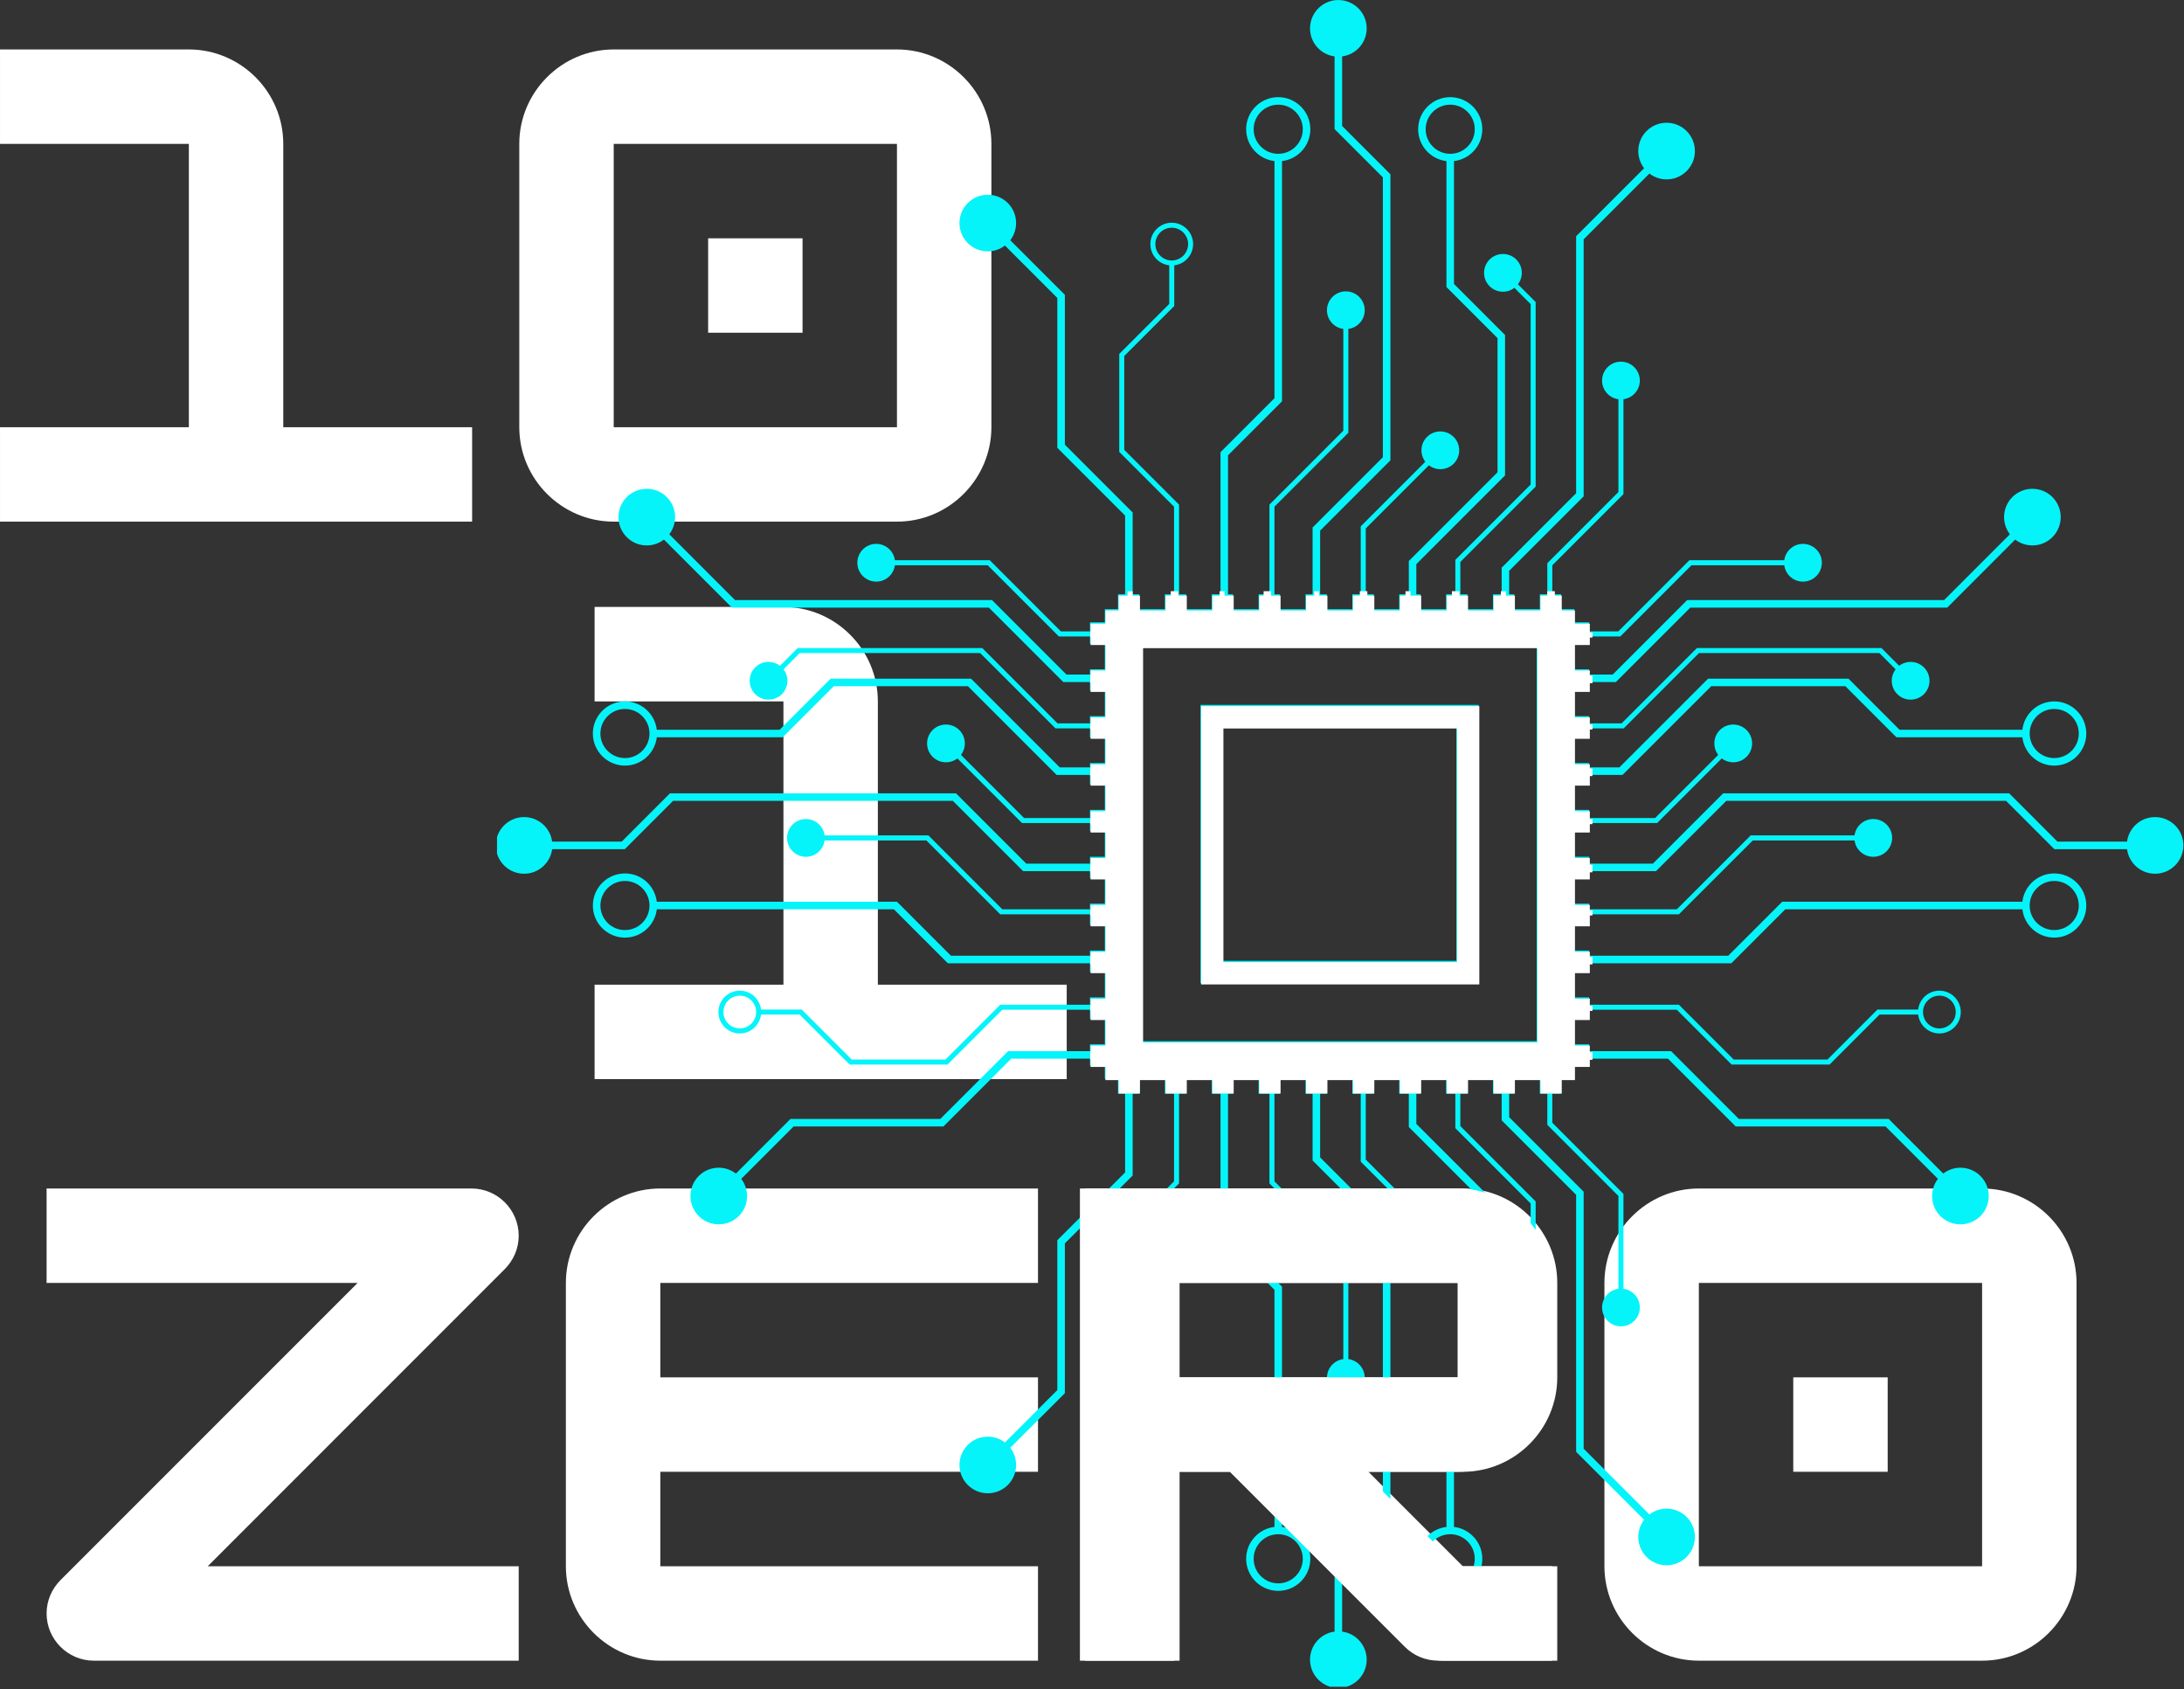
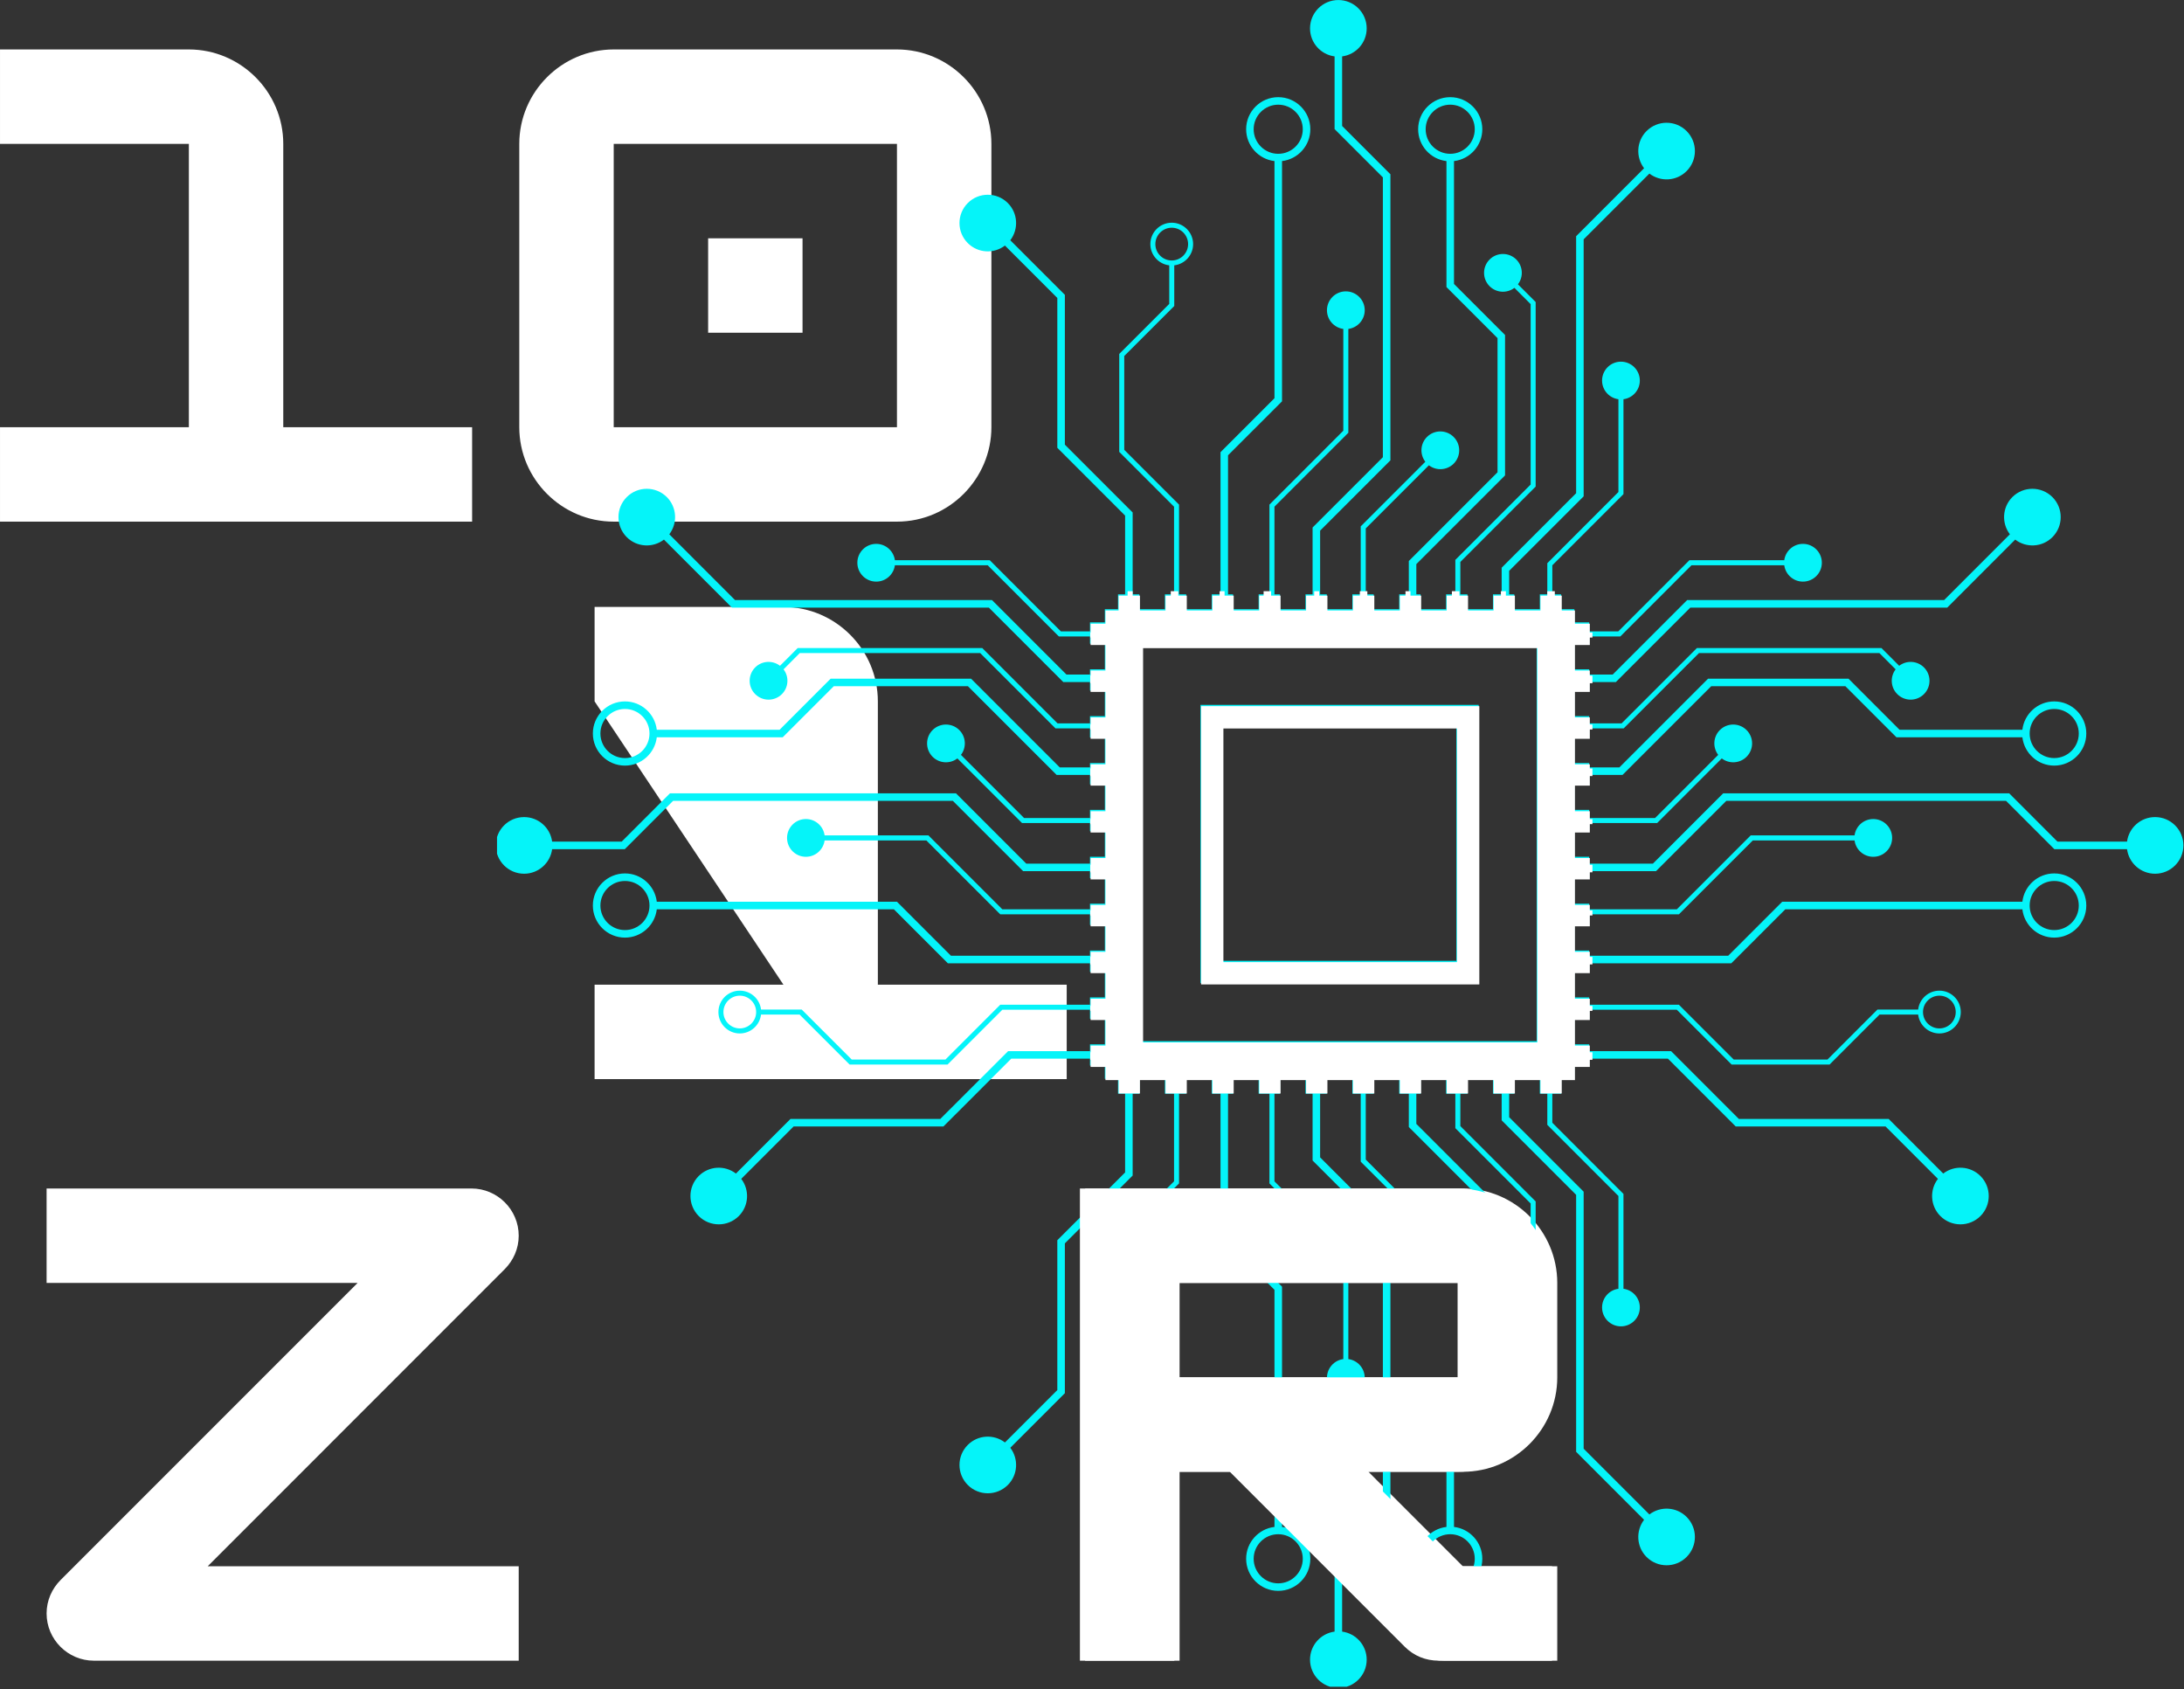
<svg xmlns="http://www.w3.org/2000/svg" zoomAndPan="magnify" preserveAspectRatio="xMidYMid meet" version="1.0" viewBox="22.12 60.82 309.85 239.61">
  <rect x="22.12" y="60.82" width="309.85" height="239.61" fill="#333333" stroke="none" />
  <defs>
    <g />
    <clipPath id="e85517fba4">
      <path d="M 92.633 60.824 L 331.883 60.824 L 331.883 300.074 L 92.633 300.074 Z M 92.633 60.824 " clip-rule="nonzero" />
    </clipPath>
    <clipPath id="97cc339939">
      <path d="M 176.793 144.68 L 248.043 144.68 L 248.043 215.93 L 176.793 215.93 Z M 176.793 144.68 " clip-rule="nonzero" />
    </clipPath>
  </defs>
  <g fill="#ffffff" fill-opacity="1">
    <g transform="translate(103.128, 213.889)">
      <g>
-         <path d="M 43.535 -53.582 C 43.535 -60.949 37.508 -66.977 30.141 -66.977 L 3.348 -66.977 L 3.348 -53.582 L 30.141 -53.582 L 30.141 -13.395 L 3.348 -13.395 L 3.348 0 L 70.328 0 L 70.328 -13.395 L 43.535 -13.395 Z M 43.535 -53.582 " />
+         <path d="M 43.535 -53.582 C 43.535 -60.949 37.508 -66.977 30.141 -66.977 L 3.348 -66.977 L 3.348 -53.582 L 30.141 -13.395 L 3.348 -13.395 L 3.348 0 L 70.328 0 L 70.328 -13.395 L 43.535 -13.395 Z M 43.535 -53.582 " />
      </g>
    </g>
  </g>
  <g fill="#ffffff" fill-opacity="1">
    <g transform="translate(18.773, 134.811)">
      <g>
        <path d="M 43.535 -53.582 C 43.535 -60.949 37.508 -66.977 30.141 -66.977 L 3.348 -66.977 L 3.348 -53.582 L 30.141 -53.582 L 30.141 -13.395 L 3.348 -13.395 L 3.348 0 L 70.328 0 L 70.328 -13.395 L 43.535 -13.395 Z M 43.535 -53.582 " />
      </g>
    </g>
  </g>
  <g fill="#ffffff" fill-opacity="1">
    <g transform="translate(92.444, 134.811)">
      <g>
        <path d="M 56.93 0 C 64.383 0 70.328 -6.113 70.328 -13.395 L 70.328 -53.582 C 70.328 -60.949 64.301 -66.977 56.93 -66.977 L 16.746 -66.977 C 9.379 -66.977 3.348 -60.949 3.348 -53.582 L 3.348 -13.395 C 3.348 -6.027 9.379 0 16.746 0 Z M 16.746 -53.582 L 56.93 -53.582 L 56.93 -13.395 L 16.746 -13.395 Z M 43.535 -26.793 L 43.535 -40.188 L 30.141 -40.188 L 30.141 -26.793 Z M 43.535 -26.793 " />
      </g>
    </g>
  </g>
  <g fill="#ffffff" fill-opacity="1">
    <g transform="translate(25.383, 296.378)">
      <g>
        <path d="M 70.328 -13.395 L 26.207 -13.395 L 68.316 -55.508 C 69.574 -56.766 70.328 -58.438 70.328 -60.281 C 70.328 -63.965 67.312 -66.977 63.629 -66.977 L 3.348 -66.977 L 3.348 -53.582 L 47.473 -53.582 L 5.359 -11.469 C 4.102 -10.215 3.348 -8.539 3.348 -6.699 C 3.348 -3.016 6.363 0 10.047 0 L 70.328 0 Z M 70.328 -13.395 " />
      </g>
    </g>
  </g>
  <g fill="#ffffff" fill-opacity="1">
    <g transform="translate(99.054, 296.378)">
      <g>
-         <path d="M 70.328 -66.977 L 16.746 -66.977 C 9.379 -66.977 3.348 -60.949 3.348 -53.582 L 3.348 -13.395 C 3.348 -6.027 9.379 0 16.746 0 L 70.328 0 L 70.328 -13.395 L 16.746 -13.395 L 16.746 -26.793 L 70.328 -26.793 L 70.328 -40.188 L 16.746 -40.188 L 16.746 -53.582 L 70.328 -53.582 Z M 70.328 -66.977 " />
-       </g>
+         </g>
    </g>
  </g>
  <g fill="#ffffff" fill-opacity="1">
    <g transform="translate(172.725, 296.378)">
      <g>
        <path d="M 70.328 -53.582 C 70.328 -60.949 64.301 -66.977 56.93 -66.977 L 3.348 -66.977 L 3.348 0 L 16.746 0 L 16.746 -26.793 L 24.613 -26.793 L 49.398 -2.008 C 50.734 -0.668 52.41 0 54.254 0 L 70.328 0 L 70.328 -13.395 L 56.93 -13.395 L 43.535 -26.793 L 56.93 -26.793 C 64.301 -26.793 70.328 -32.82 70.328 -40.188 Z M 56.93 -53.582 L 56.93 -40.188 L 16.746 -40.188 L 16.746 -53.582 Z M 56.93 -53.582 " />
      </g>
    </g>
  </g>
  <g fill="#ffffff" fill-opacity="1">
    <g transform="translate(246.396, 296.378)">
      <g>
-         <path d="M 56.93 0 C 64.383 0 70.328 -6.113 70.328 -13.395 L 70.328 -53.582 C 70.328 -60.949 64.301 -66.977 56.93 -66.977 L 16.746 -66.977 C 9.379 -66.977 3.348 -60.949 3.348 -53.582 L 3.348 -13.395 C 3.348 -6.027 9.379 0 16.746 0 Z M 16.746 -53.582 L 56.93 -53.582 L 56.93 -13.395 L 16.746 -13.395 Z M 43.535 -26.793 L 43.535 -40.188 L 30.141 -40.188 L 30.141 -26.793 Z M 43.535 -26.793 " />
-       </g>
+         </g>
    </g>
  </g>
  <path fill="#05f4f9" d="M 195.602 197.109 L 195.602 163.969 L 228.738 163.969 L 228.738 197.109 Z M 231.906 200.277 L 231.906 160.805 L 192.438 160.805 L 192.438 200.277 L 231.906 200.277 " fill-opacity="1" fill-rule="nonzero" />
  <g clip-path="url(#e85517fba4)">
    <path fill="#05f4f9" d="M 206.949 281.926 C 206.949 283.848 205.391 285.41 203.465 285.41 C 201.547 285.41 199.98 283.848 199.98 281.926 C 199.98 280.004 201.547 278.441 203.465 278.441 C 205.391 278.441 206.949 280.004 206.949 281.926 Z M 190.68 265.633 C 190.68 266.914 189.637 267.957 188.359 267.957 C 187.078 267.957 186.035 266.914 186.035 265.633 C 186.035 264.352 187.078 263.312 188.359 263.312 C 189.637 263.312 190.68 264.352 190.68 265.633 Z M 184.207 208.504 L 184.207 152.574 L 240.133 152.574 L 240.133 208.504 Z M 127.074 206.695 C 125.797 206.695 124.754 205.652 124.754 204.375 C 124.754 203.094 125.797 202.051 127.074 202.051 C 128.355 202.051 129.398 203.094 129.398 204.375 C 129.398 205.652 128.355 206.695 127.074 206.695 Z M 110.785 192.746 C 108.863 192.746 107.301 191.188 107.301 189.266 C 107.301 187.344 108.863 185.781 110.785 185.781 C 112.703 185.781 114.266 187.344 114.266 189.266 C 114.266 191.188 112.703 192.746 110.785 192.746 Z M 110.785 168.348 C 108.863 168.348 107.301 166.785 107.301 164.863 C 107.301 162.945 108.863 161.383 110.785 161.383 C 112.703 161.383 114.266 162.945 114.266 164.863 C 114.266 166.785 112.703 168.348 110.785 168.348 Z M 186.035 95.445 C 186.035 94.164 187.078 93.121 188.359 93.121 C 189.637 93.121 190.68 94.164 190.68 95.445 C 190.68 96.727 189.637 97.766 188.359 97.766 C 187.078 97.766 186.035 96.727 186.035 95.445 Z M 199.98 79.152 C 199.98 77.23 201.547 75.668 203.465 75.668 C 205.391 75.668 206.949 77.23 206.949 79.152 C 206.949 81.074 205.391 82.637 203.465 82.637 C 201.547 82.637 199.98 81.074 199.98 79.152 Z M 224.383 79.152 C 224.383 77.23 225.945 75.668 227.867 75.668 C 229.789 75.668 231.348 77.23 231.348 79.152 C 231.348 81.074 229.789 82.637 227.867 82.637 C 225.945 82.637 224.383 81.074 224.383 79.152 Z M 313.559 161.383 C 315.477 161.383 317.043 162.945 317.043 164.863 C 317.043 166.785 315.477 168.348 313.559 168.348 C 311.637 168.348 310.074 166.785 310.074 164.863 C 310.074 162.945 311.637 161.383 313.559 161.383 Z M 313.559 185.781 C 315.477 185.781 317.043 187.344 317.043 189.266 C 317.043 191.188 315.477 192.746 313.559 192.746 C 311.637 192.746 310.074 191.188 310.074 189.266 C 310.074 187.344 311.637 185.781 313.559 185.781 Z M 297.266 202.051 C 298.547 202.051 299.586 203.094 299.586 204.375 C 299.586 205.652 298.547 206.695 297.266 206.695 C 295.984 206.695 294.941 205.652 294.941 204.375 C 294.941 203.094 295.984 202.051 297.266 202.051 Z M 231.348 281.926 C 231.348 283.848 229.789 285.41 227.867 285.41 C 225.945 285.41 224.383 283.848 224.383 281.926 C 224.383 280.004 225.945 278.441 227.867 278.441 C 229.789 278.441 231.348 280.004 231.348 281.926 Z M 216.016 296.234 C 216.016 294.195 214.496 292.516 212.531 292.254 L 212.531 282.391 L 219.383 275.539 L 219.383 234.961 L 209.41 224.988 L 209.41 215.953 L 210.359 215.953 L 210.359 213.844 L 213.98 213.844 L 213.98 215.953 L 215.168 215.953 L 215.168 225.594 L 224.336 234.758 C 223.531 235.809 223.605 237.316 224.566 238.277 C 225.613 239.324 227.309 239.324 228.355 238.277 C 229.402 237.23 229.402 235.535 228.355 234.488 C 227.395 233.531 225.887 233.453 224.84 234.258 L 215.883 225.297 L 215.883 215.953 L 217.008 215.953 L 217.008 213.844 L 220.629 213.844 L 220.629 215.953 L 221.992 215.953 L 221.992 220.68 L 234.578 233.266 L 234.578 252.297 L 227.332 259.543 L 227.332 277.406 C 225.074 277.672 223.316 279.598 223.316 281.926 C 223.316 284.434 225.355 286.477 227.867 286.477 C 230.375 286.477 232.418 284.434 232.418 281.926 C 232.418 279.598 230.66 277.672 228.402 277.406 L 228.402 259.984 L 235.645 252.742 L 235.645 232.824 L 223.059 220.238 L 223.059 215.953 L 223.66 215.953 L 223.66 213.844 L 227.277 213.844 L 227.277 215.953 L 228.594 215.953 L 228.594 220.844 L 239.277 231.527 L 239.277 257.121 L 236.973 259.426 C 235.922 258.621 234.414 258.699 233.453 259.66 C 232.406 260.707 232.406 262.402 233.453 263.449 C 234.5 264.492 236.195 264.492 237.242 263.449 C 238.199 262.484 238.277 260.98 237.473 259.93 L 239.988 257.418 L 239.988 231.234 L 229.305 220.547 L 229.305 215.953 L 230.309 215.953 L 230.309 213.844 L 233.93 213.844 L 233.93 215.953 L 235.164 215.953 L 235.164 219.73 L 245.73 230.297 L 245.73 266.75 L 255.371 276.395 C 254.168 277.969 254.281 280.227 255.719 281.668 C 257.289 283.238 259.836 283.238 261.402 281.668 C 262.973 280.098 262.973 277.555 261.402 275.988 C 259.961 274.547 257.699 274.434 256.125 275.637 L 246.797 266.309 L 246.797 229.855 L 236.23 219.289 L 236.23 215.953 L 236.957 215.953 L 236.957 213.844 L 240.578 213.844 L 240.578 215.953 L 241.641 215.953 L 241.641 220.371 L 251.73 230.461 L 251.73 243.625 C 250.422 243.801 249.41 244.918 249.41 246.277 C 249.41 247.758 250.609 248.957 252.086 248.957 C 253.566 248.957 254.766 247.758 254.766 246.277 C 254.766 244.918 253.754 243.801 252.445 243.625 L 252.445 230.168 L 242.352 220.074 L 242.352 215.953 L 243.605 215.953 L 243.605 213.844 L 245.477 213.844 L 245.477 211.973 L 247.582 211.973 L 247.582 210.988 L 258.758 210.988 L 268.375 220.605 L 289.629 220.605 L 297.059 228.035 C 295.852 229.609 295.965 231.871 297.406 233.312 C 298.977 234.879 301.52 234.879 303.09 233.312 C 304.66 231.742 304.66 229.199 303.09 227.629 C 301.648 226.188 299.387 226.074 297.812 227.281 L 290.07 219.535 L 268.816 219.535 L 259.199 209.918 L 247.582 209.918 L 247.582 208.949 L 245.477 208.949 L 245.477 205.324 L 247.582 205.324 L 247.582 204.047 L 260.016 204.047 L 267.789 211.82 L 281.688 211.82 L 288.777 204.73 L 294.254 204.73 C 294.43 206.234 295.711 207.41 297.266 207.41 C 298.938 207.41 300.301 206.047 300.301 204.375 C 300.301 202.699 298.938 201.34 297.266 201.34 C 295.711 201.34 294.43 202.512 294.254 204.016 L 288.48 204.016 L 281.391 211.109 L 268.086 211.109 L 260.312 203.336 L 247.582 203.336 L 247.582 202.297 L 245.477 202.297 L 245.477 198.676 L 247.582 198.676 L 247.582 197.457 L 267.746 197.457 L 275.406 189.801 L 309.039 189.801 C 309.305 192.059 311.23 193.816 313.559 193.816 C 316.066 193.816 318.109 191.773 318.109 189.266 C 318.109 186.754 316.066 184.711 313.559 184.711 C 311.23 184.711 309.305 186.473 309.039 188.73 L 274.965 188.73 L 267.305 196.387 L 247.582 196.387 L 247.582 195.648 L 245.477 195.648 L 245.477 192.027 L 247.582 192.027 L 247.582 190.512 L 260.312 190.512 L 270.797 180.031 L 285.23 180.031 C 285.406 181.34 286.523 182.352 287.883 182.352 C 289.363 182.352 290.562 181.152 290.562 179.672 C 290.562 178.195 289.363 176.996 287.883 176.996 C 286.523 176.996 285.406 178.008 285.23 179.316 L 270.5 179.316 L 260.016 189.801 L 247.582 189.801 L 247.582 189 L 245.477 189 L 245.477 185.379 L 247.582 185.379 L 247.582 184.391 L 257.062 184.391 L 267.035 174.418 L 306.727 174.418 L 313.578 181.27 L 323.887 181.27 C 324.148 183.234 325.828 184.754 327.867 184.754 C 330.082 184.754 331.883 182.953 331.883 180.734 C 331.883 178.516 330.082 176.719 327.867 176.719 C 325.828 176.719 324.148 178.234 323.887 180.203 L 314.02 180.203 L 307.168 173.348 L 266.594 173.348 L 256.621 183.324 L 247.582 183.324 L 247.582 182.348 L 245.477 182.348 L 245.477 178.727 L 247.582 178.727 L 247.582 177.562 L 257.227 177.562 L 266.391 168.398 C 267.441 169.203 268.949 169.125 269.91 168.164 C 270.957 167.117 270.957 165.422 269.91 164.375 C 268.863 163.332 267.164 163.332 266.121 164.375 C 265.16 165.336 265.086 166.844 265.887 167.895 L 256.93 176.852 L 247.582 176.852 L 247.582 175.699 L 245.477 175.699 L 245.477 172.078 L 247.582 172.078 L 247.582 170.738 L 252.312 170.738 L 264.895 158.156 L 283.93 158.156 L 291.172 165.398 L 309.039 165.398 C 309.305 167.656 311.23 169.418 313.559 169.418 C 316.066 169.418 318.109 167.375 318.109 164.863 C 318.109 162.355 316.066 160.312 313.559 160.312 C 311.23 160.312 309.305 162.074 309.039 164.332 L 291.613 164.332 L 284.371 157.086 L 264.453 157.086 L 251.867 169.672 L 247.582 169.672 L 247.582 169.051 L 245.477 169.051 L 245.477 165.43 L 247.582 165.43 L 247.582 164.137 L 252.477 164.137 L 263.16 153.453 L 288.754 153.453 L 291.059 155.762 C 290.254 156.809 290.332 158.316 291.293 159.277 C 292.336 160.324 294.035 160.324 295.078 159.277 C 296.125 158.234 296.125 156.535 295.078 155.488 C 294.117 154.531 292.613 154.453 291.562 155.258 L 289.047 152.742 L 262.863 152.742 L 252.18 163.426 L 247.582 163.426 L 247.582 162.402 L 245.477 162.402 L 245.477 158.777 L 247.582 158.777 L 247.582 157.57 L 251.363 157.57 L 261.93 147.004 L 298.383 147.004 L 308.023 137.359 C 309.602 138.566 311.859 138.453 313.301 137.012 C 314.871 135.441 314.871 132.898 313.301 131.328 C 311.73 129.762 309.188 129.762 307.617 131.328 C 306.18 132.77 306.062 135.031 307.27 136.605 L 297.941 145.934 L 261.484 145.934 L 250.918 156.5 L 247.582 156.5 L 247.582 155.754 L 245.477 155.754 L 245.477 152.129 L 247.582 152.129 L 247.582 151.094 L 252 151.094 L 262.094 141 L 275.258 141 C 275.434 142.309 276.551 143.32 277.91 143.32 C 279.387 143.32 280.59 142.121 280.59 140.641 C 280.59 139.164 279.387 137.965 277.91 137.965 C 276.551 137.965 275.434 138.977 275.258 140.285 L 261.801 140.285 L 251.707 150.379 L 247.582 150.379 L 247.582 149.102 L 245.477 149.102 L 245.477 147.234 L 243.605 147.234 L 243.605 145.125 L 242.352 145.125 L 242.352 141.004 L 252.445 130.91 L 252.445 117.449 C 253.754 117.277 254.766 116.156 254.766 114.801 C 254.766 113.32 253.566 112.121 252.086 112.121 C 250.609 112.121 249.41 113.32 249.41 114.801 C 249.41 116.156 250.422 117.277 251.73 117.449 L 251.73 130.613 L 241.641 140.707 L 241.641 145.125 L 240.578 145.125 L 240.578 147.234 L 236.957 147.234 L 236.957 145.125 L 236.23 145.125 L 236.23 141.789 L 246.797 131.223 L 246.797 94.77 L 256.125 85.441 C 257.699 86.645 259.961 86.531 261.402 85.09 C 262.973 83.523 262.973 80.977 261.402 79.41 C 259.836 77.84 257.289 77.84 255.719 79.41 C 254.281 80.852 254.168 83.109 255.371 84.684 L 245.73 94.328 L 245.73 130.781 L 235.164 141.348 L 235.164 145.125 L 233.93 145.125 L 233.93 147.234 L 230.309 147.234 L 230.309 145.125 L 229.305 145.125 L 229.305 140.531 L 239.988 129.844 L 239.988 103.66 L 237.473 101.148 C 238.277 100.098 238.199 98.59 237.242 97.629 C 236.195 96.586 234.5 96.586 233.453 97.629 C 232.406 98.676 232.406 100.371 233.453 101.418 C 234.414 102.379 235.922 102.453 236.973 101.652 L 239.277 103.957 L 239.277 129.551 L 228.594 140.234 L 228.594 145.125 L 227.277 145.125 L 227.277 147.234 L 223.66 147.234 L 223.66 145.125 L 223.059 145.125 L 223.059 140.84 L 235.645 128.254 L 235.645 108.336 L 228.402 101.094 L 228.402 83.668 C 230.66 83.406 232.418 81.48 232.418 79.152 C 232.418 76.641 230.375 74.602 227.867 74.602 C 225.355 74.602 223.316 76.641 223.316 79.152 C 223.316 81.48 225.074 83.406 227.332 83.668 L 227.332 101.535 L 234.578 108.781 L 234.578 127.812 L 221.992 140.398 L 221.992 145.125 L 220.629 145.125 L 220.629 147.234 L 217.008 147.234 L 217.008 145.125 L 215.883 145.125 L 215.883 135.777 L 224.84 126.82 C 225.887 127.625 227.395 127.547 228.355 126.59 C 229.402 125.543 229.402 123.844 228.355 122.801 C 227.309 121.754 225.613 121.754 224.566 122.801 C 223.605 123.762 223.531 125.27 224.336 126.316 L 215.168 135.484 L 215.168 145.125 L 213.98 145.125 L 213.98 147.234 L 210.359 147.234 L 210.359 145.125 L 209.41 145.125 L 209.41 136.09 L 219.383 126.117 L 219.383 85.539 L 212.531 78.688 L 212.531 68.82 C 214.496 68.562 216.016 66.883 216.016 64.844 C 216.016 62.625 214.215 60.824 211.996 60.824 C 209.777 60.824 207.977 62.625 207.977 64.844 C 207.977 66.883 209.496 68.562 211.461 68.82 L 211.461 79.129 L 218.312 85.98 L 218.312 125.672 L 208.34 135.645 L 208.34 145.125 L 207.332 145.125 L 207.332 147.234 L 203.711 147.234 L 203.711 145.125 L 202.93 145.125 L 202.93 132.691 L 213.414 122.207 L 213.414 107.477 C 214.723 107.305 215.738 106.184 215.738 104.824 C 215.738 103.348 214.535 102.148 213.059 102.148 C 211.578 102.148 210.379 103.348 210.379 104.824 C 210.379 106.184 211.391 107.305 212.699 107.477 L 212.699 121.914 L 202.219 132.398 L 202.219 145.125 L 200.684 145.125 L 200.684 147.234 L 197.062 147.234 L 197.062 145.125 L 196.344 145.125 L 196.344 125.402 L 204.004 117.746 L 204.004 83.668 C 206.262 83.406 208.02 81.48 208.02 79.152 C 208.02 76.641 205.977 74.602 203.465 74.602 C 200.957 74.602 198.914 76.641 198.914 79.152 C 198.914 81.48 200.676 83.406 202.934 83.668 L 202.934 117.305 L 195.277 124.961 L 195.277 145.125 L 194.035 145.125 L 194.035 147.234 L 190.41 147.234 L 190.41 145.125 L 189.395 145.125 L 189.395 132.398 L 181.621 124.625 L 181.621 111.316 L 188.715 104.227 L 188.715 98.457 C 190.219 98.281 191.391 96.996 191.391 95.445 C 191.391 93.773 190.031 92.41 188.359 92.41 C 186.684 92.41 185.324 93.773 185.324 95.445 C 185.324 96.996 186.496 98.281 188.004 98.457 L 188.004 103.93 L 180.91 111.023 L 180.91 124.918 L 188.684 132.691 L 188.684 145.125 L 187.383 145.125 L 187.383 147.234 L 183.762 147.234 L 183.762 145.125 L 182.812 145.125 L 182.812 133.508 L 173.195 123.891 L 173.195 102.637 L 165.453 94.898 C 166.656 93.32 166.543 91.062 165.102 89.621 C 163.531 88.051 160.988 88.051 159.422 89.621 C 157.852 91.191 157.852 93.734 159.422 95.301 C 160.859 96.742 163.121 96.855 164.695 95.652 L 172.125 103.082 L 172.125 124.336 L 181.742 133.953 L 181.742 145.125 L 180.734 145.125 L 180.734 147.234 L 178.863 147.234 L 178.863 149.102 L 176.758 149.102 L 176.758 150.379 L 172.633 150.379 L 162.543 140.285 L 149.082 140.285 C 148.906 138.977 147.789 137.965 146.43 137.965 C 144.953 137.965 143.754 139.164 143.754 140.641 C 143.754 142.121 144.953 143.32 146.43 143.32 C 147.789 143.32 148.906 142.309 149.082 141 L 162.25 141 L 172.34 151.094 L 176.758 151.094 L 176.758 152.129 L 178.863 152.129 L 178.863 155.754 L 176.758 155.754 L 176.758 156.5 L 173.422 156.5 L 162.855 145.934 L 126.398 145.934 L 117.074 136.605 C 118.277 135.031 118.164 132.77 116.723 131.328 C 115.156 129.762 112.609 129.762 111.039 131.328 C 109.473 132.898 109.473 135.441 111.039 137.012 C 112.48 138.453 114.742 138.566 116.316 137.359 L 125.957 147.004 L 162.41 147.004 L 172.977 157.57 L 176.758 157.57 L 176.758 158.777 L 178.863 158.777 L 178.863 162.402 L 176.758 162.402 L 176.758 163.426 L 172.16 163.426 L 161.477 152.742 L 135.293 152.742 L 132.781 155.258 C 131.727 154.453 130.223 154.531 129.262 155.488 C 128.215 156.535 128.215 158.234 129.262 159.277 C 130.309 160.324 132.004 160.324 133.051 159.277 C 134.012 158.316 134.086 156.809 133.285 155.762 L 135.586 153.453 L 161.18 153.453 L 171.867 164.137 L 176.758 164.137 L 176.758 165.43 L 178.863 165.43 L 178.863 169.051 L 176.758 169.051 L 176.758 169.672 L 172.473 169.672 L 159.887 157.086 L 139.969 157.086 L 132.727 164.332 L 115.301 164.332 C 115.035 162.074 113.113 160.312 110.785 160.312 C 108.273 160.312 106.23 162.355 106.23 164.863 C 106.23 167.375 108.273 169.418 110.785 169.418 C 113.113 169.418 115.035 167.656 115.301 165.398 L 133.168 165.398 L 140.414 158.156 L 159.445 158.156 L 172.027 170.738 L 176.758 170.738 L 176.758 172.078 L 178.863 172.078 L 178.863 175.699 L 176.758 175.699 L 176.758 176.852 L 167.41 176.852 L 158.453 167.895 C 159.258 166.844 159.18 165.336 158.219 164.375 C 157.176 163.332 155.477 163.332 154.43 164.375 C 153.387 165.422 153.387 167.117 154.43 168.164 C 155.395 169.125 156.898 169.203 157.949 168.398 L 167.117 177.562 L 176.758 177.562 L 176.758 178.727 L 178.863 178.727 L 178.863 182.348 L 176.758 182.348 L 176.758 183.324 L 167.723 183.324 L 157.746 173.348 L 117.172 173.348 L 110.32 180.203 L 100.453 180.203 C 100.191 178.234 98.512 176.719 96.477 176.719 C 94.258 176.719 92.457 178.516 92.457 180.734 C 92.457 182.953 94.258 184.754 96.477 184.754 C 98.512 184.754 100.191 183.234 100.453 181.27 L 110.762 181.27 L 117.613 174.418 L 157.305 174.418 L 167.281 184.391 L 176.758 184.391 L 176.758 185.379 L 178.863 185.379 L 178.863 189 L 176.758 189 L 176.758 189.801 L 164.324 189.801 L 153.84 179.316 L 139.109 179.316 C 138.934 178.008 137.816 176.996 136.457 176.996 C 134.977 176.996 133.781 178.195 133.781 179.672 C 133.781 181.152 134.977 182.352 136.457 182.352 C 137.816 182.352 138.934 181.34 139.109 180.031 L 153.543 180.031 L 164.027 190.512 L 176.758 190.512 L 176.758 192.027 L 178.863 192.027 L 178.863 195.648 L 176.758 195.648 L 176.758 196.387 L 157.035 196.387 L 149.379 188.73 L 115.301 188.73 C 115.035 186.473 113.113 184.711 110.785 184.711 C 108.273 184.711 106.23 186.754 106.23 189.266 C 106.23 191.773 108.273 193.816 110.785 193.816 C 113.113 193.816 115.035 192.059 115.301 189.801 L 148.938 189.801 L 156.594 197.457 L 176.758 197.457 L 176.758 198.676 L 178.863 198.676 L 178.863 202.297 L 176.758 202.297 L 176.758 203.336 L 164.027 203.336 L 156.254 211.109 L 142.953 211.109 L 135.859 204.016 L 130.09 204.016 C 129.91 202.512 128.629 201.34 127.074 201.34 C 125.402 201.34 124.043 202.699 124.043 204.375 C 124.043 206.047 125.402 207.41 127.074 207.41 C 128.629 207.41 129.91 206.234 130.09 204.73 L 135.562 204.73 L 142.656 211.82 L 156.551 211.82 L 164.324 204.047 L 176.758 204.047 L 176.758 205.324 L 178.863 205.324 L 178.863 208.949 L 176.758 208.949 L 176.758 209.918 L 165.145 209.918 L 155.523 219.535 L 134.27 219.535 L 126.527 227.281 C 124.953 226.074 122.691 226.188 121.25 227.629 C 119.684 229.199 119.684 231.742 121.25 233.312 C 122.82 234.879 125.367 234.879 126.934 233.312 C 128.375 231.871 128.488 229.609 127.281 228.035 L 134.711 220.605 L 155.965 220.605 L 165.586 210.988 L 176.758 210.988 L 176.758 211.973 L 178.863 211.973 L 178.863 213.844 L 180.734 213.844 L 180.734 215.953 L 181.742 215.953 L 181.742 227.125 L 172.125 236.742 L 172.125 257.996 L 164.695 265.426 C 163.121 264.219 160.859 264.336 159.422 265.777 C 157.852 267.344 157.852 269.887 159.422 271.457 C 160.988 273.027 163.531 273.027 165.102 271.457 C 166.543 270.016 166.656 267.758 165.453 266.18 L 173.195 258.441 L 173.195 237.188 L 182.812 227.566 L 182.812 215.953 L 183.762 215.953 L 183.762 213.844 L 187.383 213.844 L 187.383 215.953 L 188.684 215.953 L 188.684 228.387 L 180.91 236.16 L 180.91 250.055 L 188.004 257.145 L 188.004 262.621 C 186.496 262.797 185.324 264.078 185.324 265.633 C 185.324 267.305 186.684 268.668 188.359 268.668 C 190.031 268.668 191.391 267.305 191.391 265.633 C 191.391 264.078 190.219 262.797 188.715 262.621 L 188.715 256.852 L 181.621 249.758 L 181.621 236.453 L 189.395 228.68 L 189.395 215.953 L 190.41 215.953 L 190.41 213.844 L 194.035 213.844 L 194.035 215.953 L 195.277 215.953 L 195.277 236.117 L 202.934 243.773 L 202.934 277.406 C 200.676 277.672 198.914 279.598 198.914 281.926 C 198.914 284.434 200.957 286.477 203.465 286.477 C 205.977 286.477 208.02 284.434 208.02 281.926 C 208.02 279.598 206.262 277.672 204.004 277.406 L 204.004 243.332 L 196.344 235.676 L 196.344 215.953 L 197.062 215.953 L 197.062 213.844 L 200.684 213.844 L 200.684 215.953 L 202.219 215.953 L 202.219 228.68 L 212.699 239.164 L 212.699 253.598 C 211.391 253.773 210.379 254.895 210.379 256.254 C 210.379 257.73 211.578 258.93 213.059 258.93 C 214.535 258.93 215.738 257.73 215.738 256.254 C 215.738 254.895 214.723 253.773 213.414 253.598 L 213.414 238.867 L 202.93 228.387 L 202.93 215.953 L 203.711 215.953 L 203.711 213.844 L 207.332 213.844 L 207.332 215.953 L 208.34 215.953 L 208.34 225.43 L 218.312 235.402 L 218.312 275.094 L 211.461 281.949 L 211.461 292.254 C 209.496 292.516 207.977 294.195 207.977 296.234 C 207.977 298.453 209.777 300.25 211.996 300.25 C 214.215 300.25 216.016 298.453 216.016 296.234 " fill-opacity="1" fill-rule="nonzero" />
  </g>
  <path fill="#ffffff" d="M 228.828 197.293 L 195.688 197.293 L 195.688 164.152 L 228.828 164.152 Z M 231.996 160.984 L 192.523 160.984 L 192.523 200.457 L 231.996 200.457 L 231.996 160.984 " fill-opacity="1" fill-rule="nonzero" />
  <g clip-path="url(#97cc339939)">
    <path fill="#ffffff" d="M 313.645 185.941 C 315.566 185.941 317.129 187.504 317.129 189.426 C 317.129 191.348 315.566 192.91 313.645 192.91 C 311.723 192.91 310.16 191.348 310.16 189.426 C 310.16 187.504 311.723 185.941 313.645 185.941 Z M 297.352 202.211 C 298.633 202.211 299.676 203.254 299.676 204.535 C 299.676 205.816 298.633 206.855 297.352 206.855 C 296.07 206.855 295.031 205.816 295.031 204.535 C 295.031 203.254 296.07 202.211 297.352 202.211 Z M 240.223 208.684 L 184.293 208.684 L 184.293 152.758 L 240.223 152.758 Z M 238.414 265.816 C 238.414 267.098 237.371 268.137 236.094 268.137 C 234.812 268.137 233.77 267.098 233.77 265.816 C 233.77 264.535 234.812 263.492 236.094 263.492 C 237.371 263.492 238.414 264.535 238.414 265.816 Z M 224.465 282.109 C 224.465 284.031 222.906 285.594 220.984 285.594 C 219.062 285.594 217.5 284.031 217.5 282.109 C 217.5 280.188 219.062 278.625 220.984 278.625 C 222.906 278.625 224.465 280.188 224.465 282.109 Z M 200.066 282.109 C 200.066 284.031 198.504 285.594 196.582 285.594 C 194.664 285.594 193.102 284.031 193.102 282.109 C 193.102 280.188 194.664 278.625 196.582 278.625 C 198.504 278.625 200.066 280.188 200.066 282.109 Z M 127.164 206.855 C 125.883 206.855 124.84 205.816 124.84 204.535 C 124.84 203.254 125.883 202.211 127.164 202.211 C 128.445 202.211 129.484 203.254 129.484 204.535 C 129.484 205.816 128.445 206.855 127.164 206.855 Z M 110.871 192.91 C 108.949 192.91 107.387 191.348 107.387 189.426 C 107.387 187.504 108.949 185.941 110.871 185.941 C 112.793 185.941 114.355 187.504 114.355 189.426 C 114.355 191.348 112.793 192.91 110.871 192.91 Z M 110.871 168.508 C 108.949 168.508 107.387 166.949 107.387 165.023 C 107.387 163.105 108.949 161.543 110.871 161.543 C 112.793 161.543 114.355 163.105 114.355 165.023 C 114.355 166.949 112.793 168.508 110.871 168.508 Z M 193.102 79.336 C 193.102 77.414 194.664 75.852 196.582 75.852 C 198.504 75.852 200.066 77.414 200.066 79.336 C 200.066 81.254 198.504 82.82 196.582 82.82 C 194.664 82.82 193.102 81.254 193.102 79.336 Z M 217.5 79.336 C 217.5 77.414 219.062 75.852 220.984 75.852 C 222.906 75.852 224.465 77.414 224.465 79.336 C 224.465 81.254 222.906 82.82 220.984 82.82 C 219.062 82.82 217.5 81.254 217.5 79.336 Z M 233.77 95.629 C 233.77 94.348 234.812 93.305 236.094 93.305 C 237.371 93.305 238.414 94.348 238.414 95.629 C 238.414 96.906 237.371 97.949 236.094 97.949 C 234.812 97.949 233.77 96.906 233.77 95.629 Z M 313.645 161.543 C 315.566 161.543 317.129 163.105 317.129 165.023 C 317.129 166.949 315.566 168.508 313.645 168.508 C 311.723 168.508 310.16 166.949 310.16 165.023 C 310.16 163.105 311.723 161.543 313.645 161.543 Z M 327.953 176.879 C 325.914 176.879 324.234 178.395 323.973 180.363 L 314.109 180.363 L 307.258 173.508 L 266.68 173.508 L 256.707 183.484 L 247.672 183.484 L 247.672 182.531 L 245.562 182.531 L 245.562 178.91 L 247.672 178.91 L 247.672 177.723 L 257.312 177.723 L 266.477 168.559 C 267.527 169.363 269.035 169.285 269.996 168.324 C 271.043 167.277 271.043 165.582 269.996 164.539 C 268.949 163.492 267.254 163.492 266.207 164.539 C 265.25 165.496 265.172 167.004 265.973 168.055 L 257.016 177.012 L 247.672 177.012 L 247.672 175.883 L 245.562 175.883 L 245.562 172.262 L 247.672 172.262 L 247.672 170.902 L 252.398 170.902 L 264.984 158.316 L 284.016 158.316 L 291.262 165.559 L 309.125 165.559 C 309.391 167.82 311.316 169.578 313.645 169.578 C 316.152 169.578 318.195 167.535 318.195 165.023 C 318.195 162.516 316.152 160.473 313.645 160.473 C 311.316 160.473 309.391 162.234 309.125 164.492 L 291.703 164.492 L 284.457 157.25 L 264.543 157.25 L 251.957 169.832 L 247.672 169.832 L 247.672 169.234 L 245.562 169.234 L 245.562 165.613 L 247.672 165.613 L 247.672 164.297 L 252.562 164.297 L 263.246 153.617 L 288.84 153.617 L 291.145 155.922 C 290.34 156.973 290.418 158.477 291.379 159.441 C 292.426 160.484 294.121 160.484 295.168 159.441 C 296.211 158.391 296.211 156.695 295.168 155.652 C 294.203 154.691 292.699 154.613 291.648 155.418 L 289.137 152.902 L 262.953 152.902 L 252.266 163.59 L 247.672 163.59 L 247.672 162.586 L 245.562 162.586 L 245.562 158.961 L 247.672 158.961 L 247.672 157.73 L 251.449 157.73 L 262.016 147.164 L 298.469 147.164 L 308.113 137.52 C 309.688 138.727 311.945 138.609 313.387 137.172 C 314.957 135.602 314.957 133.059 313.387 131.492 C 311.816 129.922 309.273 129.922 307.707 131.492 C 306.266 132.93 306.152 135.191 307.355 136.766 L 298.027 146.094 L 261.574 146.094 L 251.008 156.66 L 247.672 156.66 L 247.672 155.934 L 245.562 155.934 L 245.562 152.312 L 247.672 152.312 L 247.672 151.254 L 252.09 151.254 L 262.18 141.16 L 275.344 141.16 C 275.52 142.469 276.637 143.48 277.996 143.48 C 279.477 143.48 280.676 142.285 280.676 140.805 C 280.676 139.324 279.477 138.125 277.996 138.125 C 276.637 138.125 275.52 139.137 275.344 140.449 L 261.887 140.449 L 251.793 150.539 L 247.672 150.539 L 247.672 149.285 L 245.562 149.285 L 245.562 147.414 L 243.691 147.414 L 243.691 145.309 L 242.707 145.309 L 242.707 134.137 L 252.324 124.52 L 252.324 103.266 L 259.754 95.836 C 261.328 97.039 263.59 96.926 265.031 95.484 C 266.598 93.914 266.598 91.371 265.031 89.805 C 263.461 88.234 260.918 88.234 259.348 89.805 C 257.906 91.246 257.793 93.504 259 95.078 L 251.254 102.82 L 251.254 124.074 L 241.637 133.695 L 241.637 145.309 L 240.668 145.309 L 240.668 147.414 L 237.043 147.414 L 237.043 145.309 L 235.766 145.309 L 235.766 132.875 L 243.539 125.102 L 243.539 111.207 L 236.449 104.113 L 236.449 98.641 C 237.953 98.465 239.129 97.18 239.129 95.629 C 239.129 93.957 237.766 92.594 236.094 92.594 C 234.418 92.594 233.059 93.957 233.059 95.629 C 233.059 97.18 234.23 98.465 235.734 98.641 L 235.734 104.41 L 242.828 111.504 L 242.828 124.809 L 235.055 132.582 L 235.055 145.309 L 234.016 145.309 L 234.016 147.414 L 230.395 147.414 L 230.395 145.309 L 229.176 145.309 L 229.176 125.145 L 221.52 117.488 L 221.52 83.852 C 223.777 83.586 225.535 81.664 225.535 79.336 C 225.535 76.824 223.492 74.781 220.984 74.781 C 218.473 74.781 216.43 76.824 216.43 79.336 C 216.43 81.664 218.191 83.586 220.449 83.852 L 220.449 117.93 L 228.105 125.586 L 228.105 145.309 L 227.367 145.309 L 227.367 147.414 L 223.746 147.414 L 223.746 145.309 L 222.23 145.309 L 222.23 132.582 L 211.75 122.094 L 211.75 107.66 C 213.059 107.488 214.07 106.367 214.07 105.008 C 214.07 103.527 212.871 102.332 211.391 102.332 C 209.914 102.332 208.715 103.527 208.715 105.008 C 208.715 106.367 209.727 107.488 211.035 107.66 L 211.035 122.391 L 221.52 132.875 L 221.52 145.309 L 220.719 145.309 L 220.719 147.414 L 217.098 147.414 L 217.098 145.309 L 216.109 145.309 L 216.109 135.832 L 206.137 125.855 L 206.137 86.164 L 212.988 79.312 L 212.988 69.004 C 214.953 68.742 216.473 67.062 216.473 65.027 C 216.473 62.809 214.672 61.008 212.453 61.008 C 210.234 61.008 208.438 62.809 208.438 65.027 C 208.438 67.062 209.953 68.742 211.922 69.004 L 211.922 78.871 L 205.066 85.723 L 205.066 126.297 L 215.043 136.273 L 215.043 145.309 L 214.066 145.309 L 214.066 147.414 L 210.445 147.414 L 210.445 145.309 L 209.281 145.309 L 209.281 135.668 L 200.117 126.5 C 200.922 125.453 200.844 123.945 199.883 122.984 C 198.836 121.938 197.141 121.938 196.094 122.984 C 195.051 124.027 195.051 125.727 196.094 126.773 C 197.055 127.73 198.562 127.809 199.613 127.004 L 208.57 135.961 L 208.57 145.309 L 207.418 145.309 L 207.418 147.414 L 203.797 147.414 L 203.797 145.309 L 202.457 145.309 L 202.457 140.578 L 189.875 127.996 L 189.875 108.965 L 197.117 101.719 L 197.117 83.852 C 199.375 83.586 201.137 81.664 201.137 79.336 C 201.137 76.824 199.094 74.781 196.582 74.781 C 194.074 74.781 192.031 76.824 192.031 79.336 C 192.031 81.664 193.793 83.586 196.051 83.852 L 196.051 101.277 L 188.805 108.52 L 188.805 128.438 L 201.391 141.023 L 201.391 145.309 L 200.77 145.309 L 200.77 147.414 L 197.148 147.414 L 197.148 145.309 L 195.855 145.309 L 195.855 140.418 L 185.172 129.73 L 185.172 104.141 L 187.48 101.836 C 188.527 102.637 190.035 102.562 190.996 101.602 C 192.043 100.555 192.043 98.859 190.996 97.812 C 189.953 96.766 188.254 96.766 187.207 97.812 C 186.25 98.773 186.172 100.281 186.977 101.332 L 184.461 103.844 L 184.461 130.027 L 195.145 140.711 L 195.145 145.309 L 194.121 145.309 L 194.121 147.414 L 190.496 147.414 L 190.496 145.309 L 189.289 145.309 L 189.289 141.531 L 178.723 130.961 L 178.723 94.508 L 169.078 84.867 C 170.285 83.293 170.172 81.031 168.73 79.59 C 167.16 78.023 164.617 78.023 163.047 79.59 C 161.48 81.16 161.48 83.707 163.047 85.273 C 164.488 86.715 166.75 86.828 168.324 85.625 L 177.652 94.949 L 177.652 131.406 L 188.219 141.973 L 188.219 145.309 L 187.473 145.309 L 187.473 147.414 L 183.848 147.414 L 183.848 145.309 L 182.812 145.309 L 182.812 140.891 L 172.719 130.801 L 172.719 117.633 C 174.027 117.461 175.039 116.34 175.039 114.984 C 175.039 113.504 173.84 112.305 172.359 112.305 C 170.883 112.305 169.684 113.504 169.684 114.984 C 169.684 116.34 170.695 117.461 172.004 117.633 L 172.004 131.094 L 182.098 141.188 L 182.098 145.309 L 180.82 145.309 L 180.82 147.414 L 178.953 147.414 L 178.953 149.285 L 176.844 149.285 L 176.844 150.539 L 172.723 150.539 L 162.629 140.449 L 149.168 140.449 C 148.996 139.137 147.875 138.125 146.52 138.125 C 145.039 138.125 143.84 139.324 143.84 140.805 C 143.84 142.285 145.039 143.48 146.52 143.48 C 147.875 143.48 148.996 142.469 149.168 141.16 L 162.332 141.16 L 172.426 151.254 L 176.844 151.254 L 176.844 152.312 L 178.953 152.312 L 178.953 155.934 L 176.844 155.934 L 176.844 156.66 L 173.508 156.66 L 162.941 146.094 L 126.488 146.094 L 117.16 136.766 C 118.363 135.191 118.25 132.93 116.809 131.492 C 115.242 129.922 112.695 129.922 111.129 131.492 C 109.559 133.059 109.559 135.602 111.129 137.172 C 112.57 138.609 114.828 138.727 116.402 137.52 L 126.047 147.164 L 162.5 147.164 L 173.066 157.73 L 176.844 157.73 L 176.844 158.961 L 178.953 158.961 L 178.953 162.586 L 176.844 162.586 L 176.844 163.59 L 172.25 163.59 L 161.562 152.902 L 135.379 152.902 L 132.867 155.418 C 131.816 154.613 130.309 154.691 129.348 155.652 C 128.305 156.695 128.305 158.391 129.348 159.441 C 130.395 160.484 132.09 160.484 133.137 159.441 C 134.098 158.477 134.172 156.973 133.371 155.922 L 135.676 153.617 L 161.27 153.617 L 171.953 164.297 L 176.844 164.297 L 176.844 165.613 L 178.953 165.613 L 178.953 169.234 L 176.844 169.234 L 176.844 169.832 L 172.559 169.832 L 159.973 157.25 L 140.055 157.25 L 132.812 164.492 L 115.387 164.492 C 115.125 162.234 113.199 160.473 110.871 160.473 C 108.359 160.473 106.32 162.516 106.32 165.023 C 106.32 167.535 108.359 169.578 110.871 169.578 C 113.199 169.578 115.125 167.82 115.387 165.559 L 133.254 165.559 L 140.5 158.316 L 159.531 158.316 L 172.117 170.902 L 176.844 170.902 L 176.844 172.262 L 178.953 172.262 L 178.953 175.883 L 176.844 175.883 L 176.844 177.012 L 167.496 177.012 L 158.539 168.055 C 159.344 167.004 159.266 165.496 158.309 164.539 C 157.262 163.492 155.562 163.492 154.52 164.539 C 153.473 165.582 153.473 167.277 154.52 168.324 C 155.48 169.285 156.988 169.363 158.035 168.559 L 167.203 177.723 L 176.844 177.723 L 176.844 178.91 L 178.953 178.91 L 178.953 182.531 L 176.844 182.531 L 176.844 183.484 L 167.809 183.484 L 157.836 173.508 L 117.258 173.508 L 110.406 180.363 L 100.539 180.363 C 100.281 178.395 98.602 176.879 96.562 176.879 C 94.344 176.879 92.543 178.676 92.543 180.895 C 92.543 183.113 94.344 184.914 96.562 184.914 C 98.602 184.914 100.281 183.395 100.539 181.43 L 110.848 181.43 L 117.699 174.578 L 157.391 174.578 L 167.363 184.551 L 176.844 184.551 L 176.844 185.562 L 178.953 185.562 L 178.953 189.18 L 176.844 189.18 L 176.844 189.961 L 164.41 189.961 L 153.926 179.477 L 139.195 179.477 C 139.023 178.168 137.902 177.156 136.543 177.156 C 135.066 177.156 133.867 178.355 133.867 179.836 C 133.867 181.312 135.066 182.516 136.543 182.516 C 137.902 182.516 139.023 181.5 139.195 180.191 L 153.633 180.191 L 164.117 190.676 L 176.844 190.676 L 176.844 192.211 L 178.953 192.211 L 178.953 195.832 L 176.844 195.832 L 176.844 196.551 L 157.121 196.551 L 149.465 188.891 L 115.387 188.891 C 115.125 186.633 113.199 184.871 110.871 184.871 C 108.359 184.871 106.32 186.914 106.32 189.426 C 106.32 191.934 108.359 193.977 110.871 193.977 C 113.199 193.977 115.125 192.219 115.387 189.961 L 149.023 189.961 L 156.68 197.617 L 176.844 197.617 L 176.844 198.859 L 178.953 198.859 L 178.953 202.48 L 176.844 202.48 L 176.844 203.496 L 164.117 203.496 L 156.344 211.27 L 143.035 211.27 L 135.945 204.176 L 130.176 204.176 C 130 202.672 128.715 201.5 127.164 201.5 C 125.492 201.5 124.129 202.859 124.129 204.535 C 124.129 206.207 125.492 207.57 127.164 207.57 C 128.715 207.57 130 206.398 130.176 204.891 L 135.648 204.891 L 142.742 211.984 L 156.637 211.984 L 164.41 204.211 L 176.844 204.211 L 176.844 205.508 L 178.953 205.508 L 178.953 209.129 L 176.844 209.129 L 176.844 210.078 L 165.227 210.078 L 155.609 219.699 L 134.355 219.699 L 126.617 227.441 C 125.039 226.234 122.781 226.352 121.34 227.789 C 119.77 229.359 119.77 231.902 121.34 233.473 C 122.91 235.039 125.453 235.039 127.02 233.473 C 128.461 232.031 128.574 229.77 127.371 228.195 L 134.801 220.766 L 156.055 220.766 L 165.672 211.148 L 176.844 211.148 L 176.844 212.156 L 178.953 212.156 L 178.953 214.027 L 180.82 214.027 L 180.82 216.137 L 182.098 216.137 L 182.098 220.258 L 172.004 230.352 L 172.004 243.809 C 170.695 243.984 169.684 245.102 169.684 246.461 C 169.684 247.941 170.883 249.141 172.359 249.141 C 173.84 249.141 175.039 247.941 175.039 246.461 C 175.039 245.102 174.027 243.984 172.719 243.809 L 172.719 230.645 L 182.812 220.551 L 182.812 216.137 L 183.848 216.137 L 183.848 214.027 L 187.473 214.027 L 187.473 216.137 L 188.219 216.137 L 188.219 219.473 L 177.652 230.039 L 177.652 266.492 L 168.324 275.82 C 166.75 274.613 164.488 274.73 163.047 276.172 C 161.48 277.738 161.48 280.281 163.047 281.852 C 164.617 283.422 167.16 283.422 168.73 281.852 C 170.172 280.41 170.285 278.152 169.078 276.574 L 178.723 266.934 L 178.723 230.48 L 189.289 219.914 L 189.289 216.137 L 190.496 216.137 L 190.496 214.027 L 194.121 214.027 L 194.121 216.137 L 195.145 216.137 L 195.145 220.73 L 184.461 231.418 L 184.461 257.598 L 186.977 260.113 C 186.172 261.164 186.25 262.668 187.207 263.629 C 188.254 264.676 189.953 264.676 190.996 263.629 C 192.043 262.586 192.043 260.891 190.996 259.84 C 190.035 258.883 188.527 258.805 187.48 259.609 L 185.172 257.305 L 185.172 231.711 L 195.855 221.027 L 195.855 216.137 L 197.148 216.137 L 197.148 214.027 L 200.77 214.027 L 200.77 216.137 L 201.391 216.137 L 201.391 220.422 L 188.805 233.008 L 188.805 252.922 L 196.051 260.168 L 196.051 277.59 C 193.793 277.855 192.031 279.781 192.031 282.109 C 192.031 284.621 194.074 286.66 196.582 286.66 C 199.094 286.66 201.137 284.621 201.137 282.109 C 201.137 279.781 199.375 277.855 197.117 277.59 L 197.117 259.727 L 189.875 252.48 L 189.875 233.449 L 202.457 220.863 L 202.457 216.137 L 203.797 216.137 L 203.797 214.027 L 207.418 214.027 L 207.418 216.137 L 208.57 216.137 L 208.57 225.48 L 199.613 234.438 C 198.562 233.637 197.055 233.711 196.094 234.672 C 195.051 235.719 195.051 237.414 196.094 238.461 C 197.141 239.508 198.836 239.508 199.883 238.461 C 200.844 237.5 200.922 235.992 200.117 234.941 L 209.281 225.777 L 209.281 216.137 L 210.445 216.137 L 210.445 214.027 L 214.066 214.027 L 214.066 216.137 L 215.043 216.137 L 215.043 225.172 L 205.066 235.145 L 205.066 275.719 L 211.922 282.574 L 211.922 292.438 C 209.953 292.699 208.438 294.379 208.438 296.418 C 208.438 298.633 210.234 300.434 212.453 300.434 C 214.672 300.434 216.473 298.633 216.473 296.418 C 216.473 294.379 214.953 292.699 212.988 292.438 L 212.988 282.133 L 206.137 275.277 L 206.137 235.586 L 216.109 225.613 L 216.109 216.137 L 217.098 216.137 L 217.098 214.027 L 220.719 214.027 L 220.719 216.137 L 221.52 216.137 L 221.52 228.57 L 211.035 239.055 L 211.035 253.781 C 209.727 253.957 208.715 255.078 208.715 256.434 C 208.715 257.914 209.914 259.113 211.391 259.113 C 212.871 259.113 214.07 257.914 214.07 256.434 C 214.07 255.078 213.059 253.957 211.75 253.781 L 211.75 239.348 L 222.23 228.863 L 222.23 216.137 L 223.746 216.137 L 223.746 214.027 L 227.367 214.027 L 227.367 216.137 L 228.105 216.137 L 228.105 235.859 L 220.449 243.516 L 220.449 277.59 C 218.191 277.855 216.43 279.781 216.43 282.109 C 216.43 284.621 218.473 286.66 220.984 286.66 C 223.492 286.66 225.535 284.621 225.535 282.109 C 225.535 279.781 223.777 277.855 221.52 277.59 L 221.52 243.957 L 229.176 236.301 L 229.176 216.137 L 230.395 216.137 L 230.395 214.027 L 234.016 214.027 L 234.016 216.137 L 235.055 216.137 L 235.055 228.863 L 242.828 236.637 L 242.828 249.941 L 235.734 257.035 L 235.734 262.805 C 234.23 262.98 233.059 264.262 233.059 265.816 C 233.059 267.488 234.418 268.852 236.094 268.852 C 237.766 268.852 239.129 267.488 239.129 265.816 C 239.129 264.262 237.953 262.98 236.449 262.805 L 236.449 257.328 L 243.539 250.234 L 243.539 236.34 L 235.766 228.57 L 235.766 216.137 L 237.043 216.137 L 237.043 214.027 L 240.668 214.027 L 240.668 216.137 L 241.637 216.137 L 241.637 227.75 L 251.254 237.367 L 251.254 258.625 L 259 266.363 C 257.793 267.941 257.906 270.199 259.348 271.641 C 260.918 273.211 263.461 273.211 265.031 271.641 C 266.598 270.07 266.598 267.527 265.031 265.957 C 263.59 264.52 261.328 264.402 259.754 265.609 L 252.324 258.18 L 252.324 236.926 L 242.707 227.309 L 242.707 216.137 L 243.691 216.137 L 243.691 214.027 L 245.562 214.027 L 245.562 212.156 L 247.672 212.156 L 247.672 211.148 L 258.844 211.148 L 268.461 220.766 L 289.715 220.766 L 297.145 228.195 C 295.938 229.77 296.055 232.031 297.496 233.473 C 299.062 235.039 301.605 235.039 303.176 233.473 C 304.746 231.902 304.746 229.359 303.176 227.789 C 301.734 226.352 299.477 226.234 297.898 227.441 L 290.16 219.699 L 268.906 219.699 L 259.285 210.078 L 247.672 210.078 L 247.672 209.129 L 245.562 209.129 L 245.562 205.508 L 247.672 205.508 L 247.672 204.211 L 260.105 204.211 L 267.879 211.984 L 281.773 211.984 L 288.863 204.891 L 294.34 204.891 C 294.516 206.398 295.797 207.57 297.352 207.57 C 299.023 207.57 300.387 206.207 300.387 204.535 C 300.387 202.859 299.023 201.5 297.352 201.5 C 295.797 201.5 294.516 202.672 294.34 204.176 L 288.57 204.176 L 281.477 211.27 L 268.172 211.27 L 260.398 203.496 L 247.672 203.496 L 247.672 202.48 L 245.562 202.48 L 245.562 198.859 L 247.672 198.859 L 247.672 197.617 L 267.836 197.617 L 275.492 189.961 L 309.125 189.961 C 309.391 192.219 311.316 193.977 313.645 193.977 C 316.152 193.977 318.195 191.934 318.195 189.426 C 318.195 186.914 316.152 184.871 313.645 184.871 C 311.316 184.871 309.391 186.633 309.125 188.891 L 275.051 188.891 L 267.395 196.551 L 247.672 196.551 L 247.672 195.832 L 245.562 195.832 L 245.562 192.211 L 247.672 192.211 L 247.672 190.676 L 260.398 190.676 L 270.883 180.191 L 285.316 180.191 C 285.492 181.5 286.613 182.516 287.973 182.516 C 289.449 182.516 290.648 181.312 290.648 179.836 C 290.648 178.355 289.449 177.156 287.973 177.156 C 286.613 177.156 285.492 178.168 285.316 179.477 L 270.586 179.477 L 260.105 189.961 L 247.672 189.961 L 247.672 189.18 L 245.562 189.18 L 245.562 185.562 L 247.672 185.562 L 247.672 184.551 L 257.148 184.551 L 267.121 174.578 L 306.812 174.578 L 313.668 181.43 L 323.973 181.43 C 324.234 183.395 325.914 184.914 327.953 184.914 C 330.172 184.914 331.969 183.113 331.969 180.895 C 331.969 178.676 330.172 176.879 327.953 176.879 " fill-opacity="1" fill-rule="nonzero" />
  </g>
  <g fill="#ffffff" fill-opacity="1">
    <g transform="translate(171.983, 296.378)">
      <g>
        <path d="M 70.328 -53.582 C 70.328 -60.949 64.301 -66.977 56.93 -66.977 L 3.348 -66.977 L 3.348 0 L 16.746 0 L 16.746 -26.793 L 24.613 -26.793 L 49.398 -2.008 C 50.734 -0.668 52.41 0 54.254 0 L 70.328 0 L 70.328 -13.395 L 56.93 -13.395 L 43.535 -26.793 L 56.93 -26.793 C 64.301 -26.793 70.328 -32.82 70.328 -40.188 Z M 56.93 -53.582 L 56.93 -40.188 L 16.746 -40.188 L 16.746 -53.582 Z M 56.93 -53.582 " />
      </g>
    </g>
  </g>
</svg>